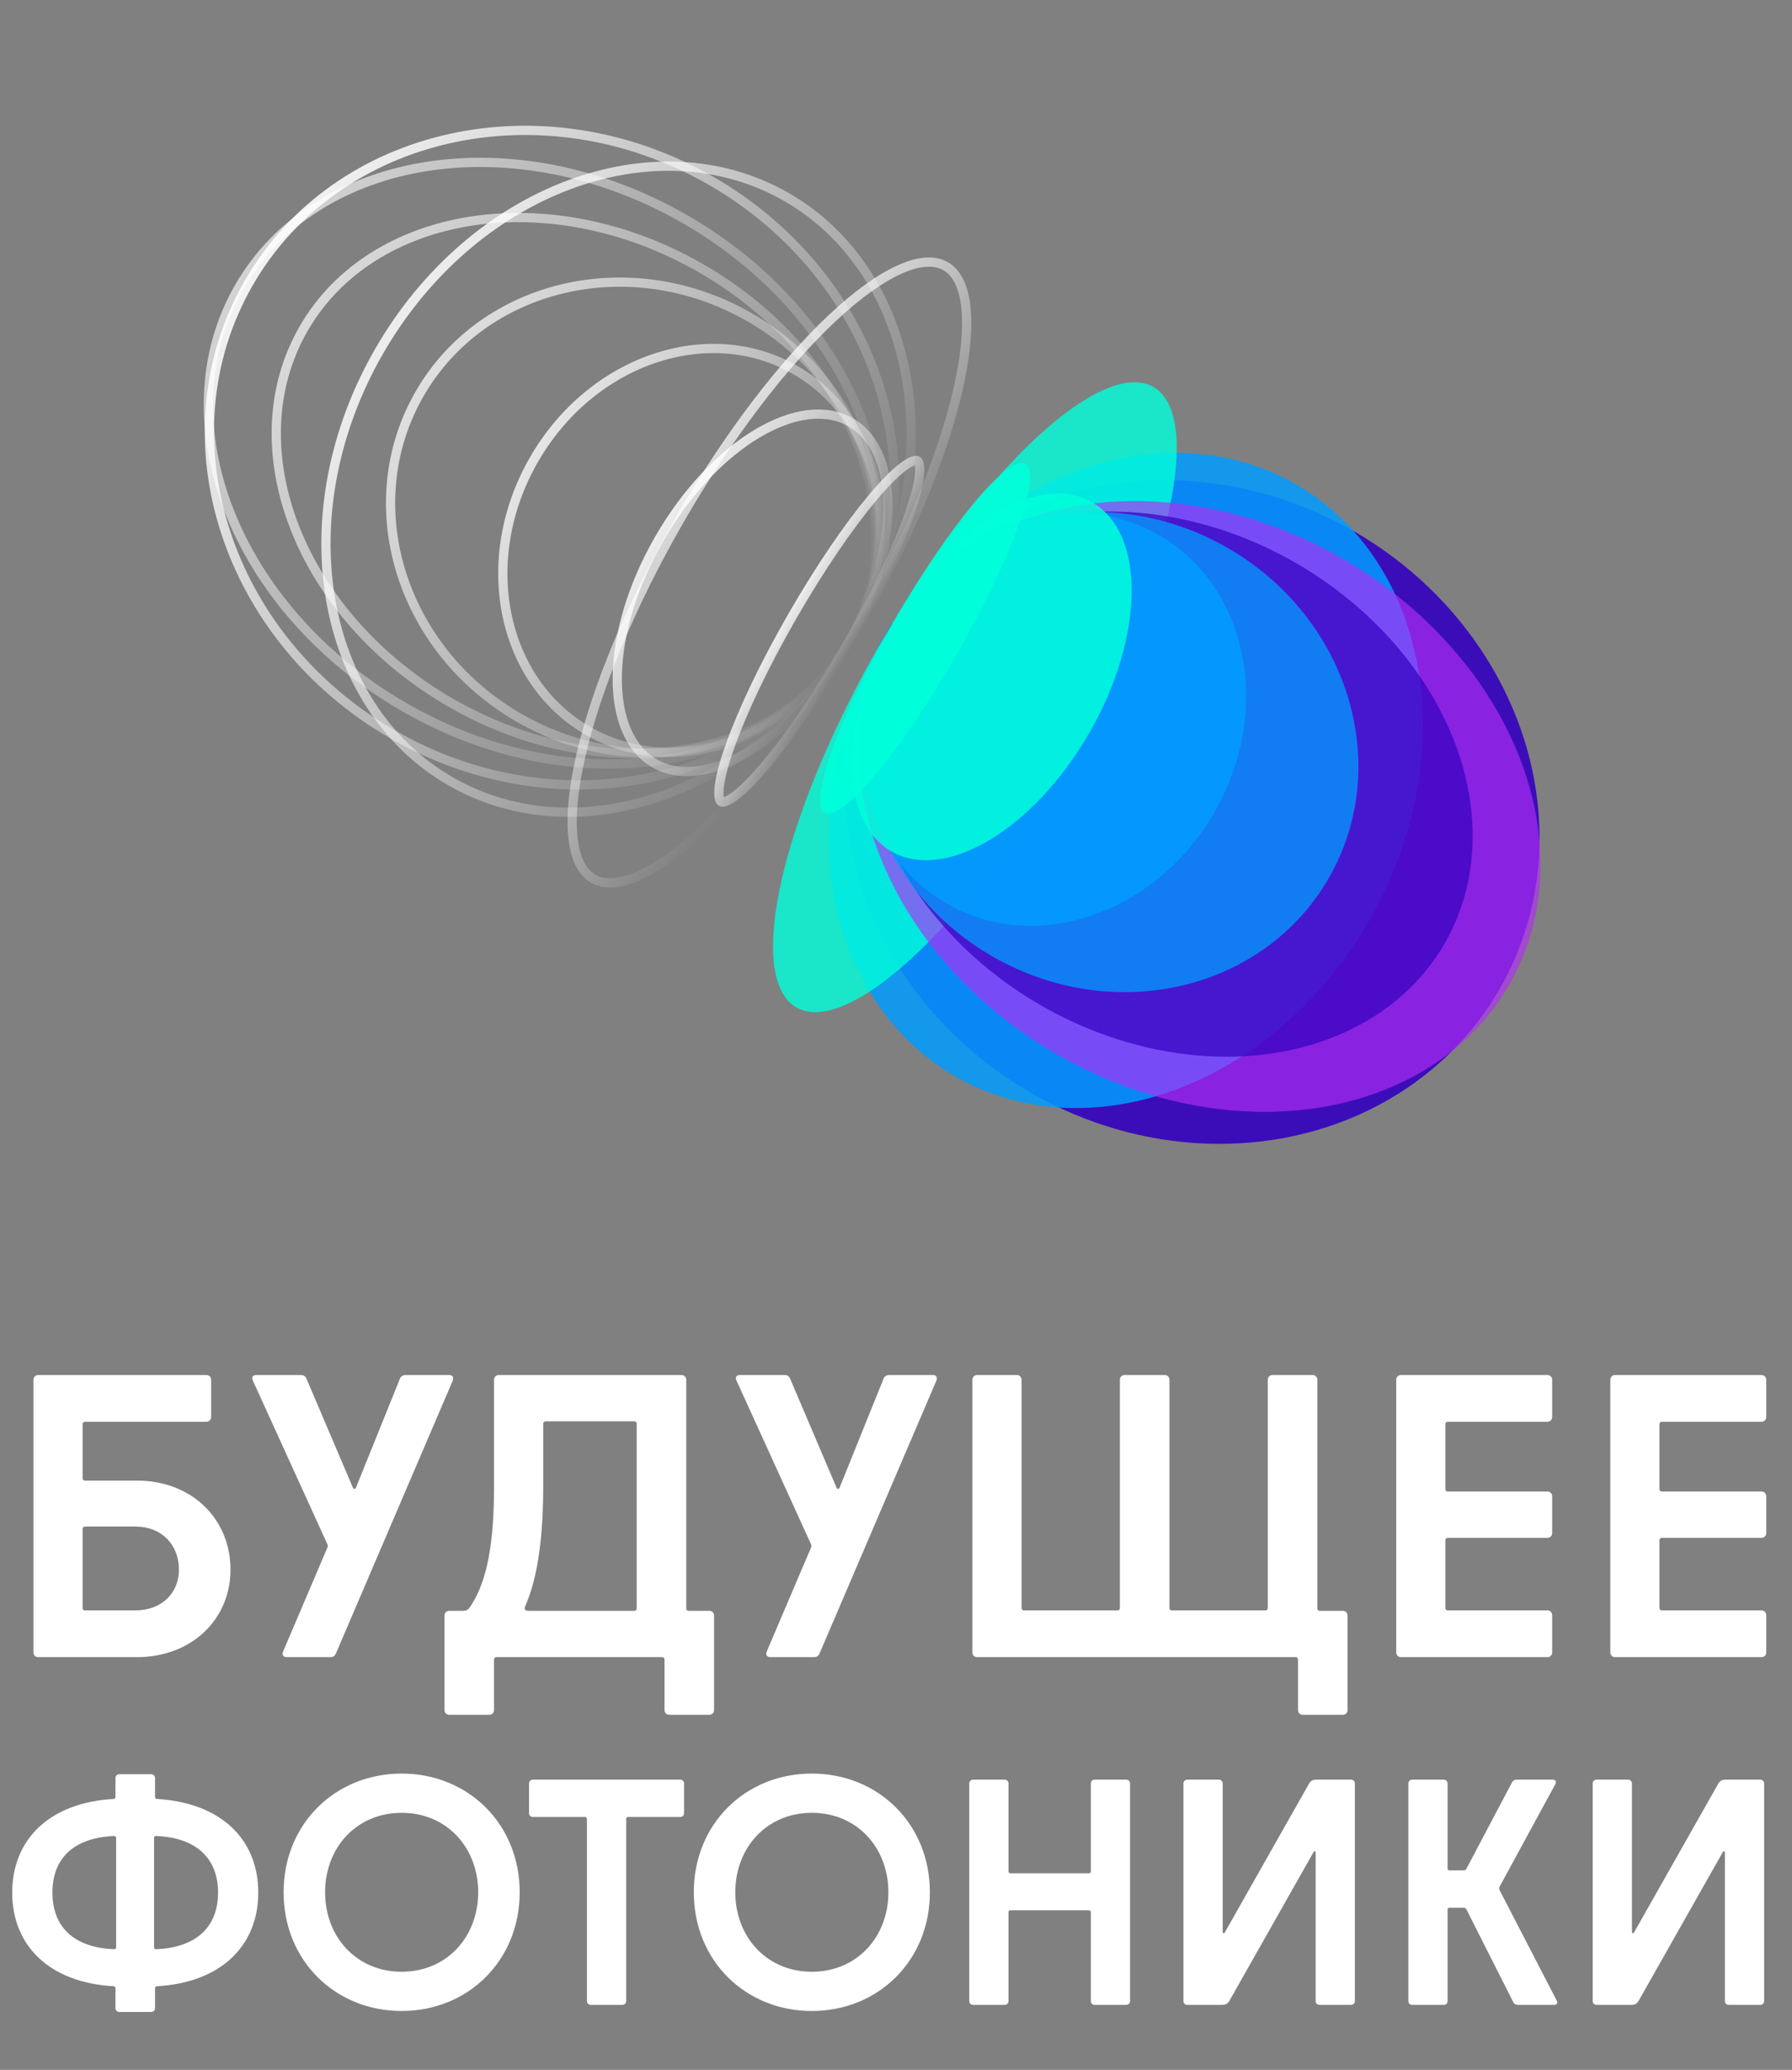
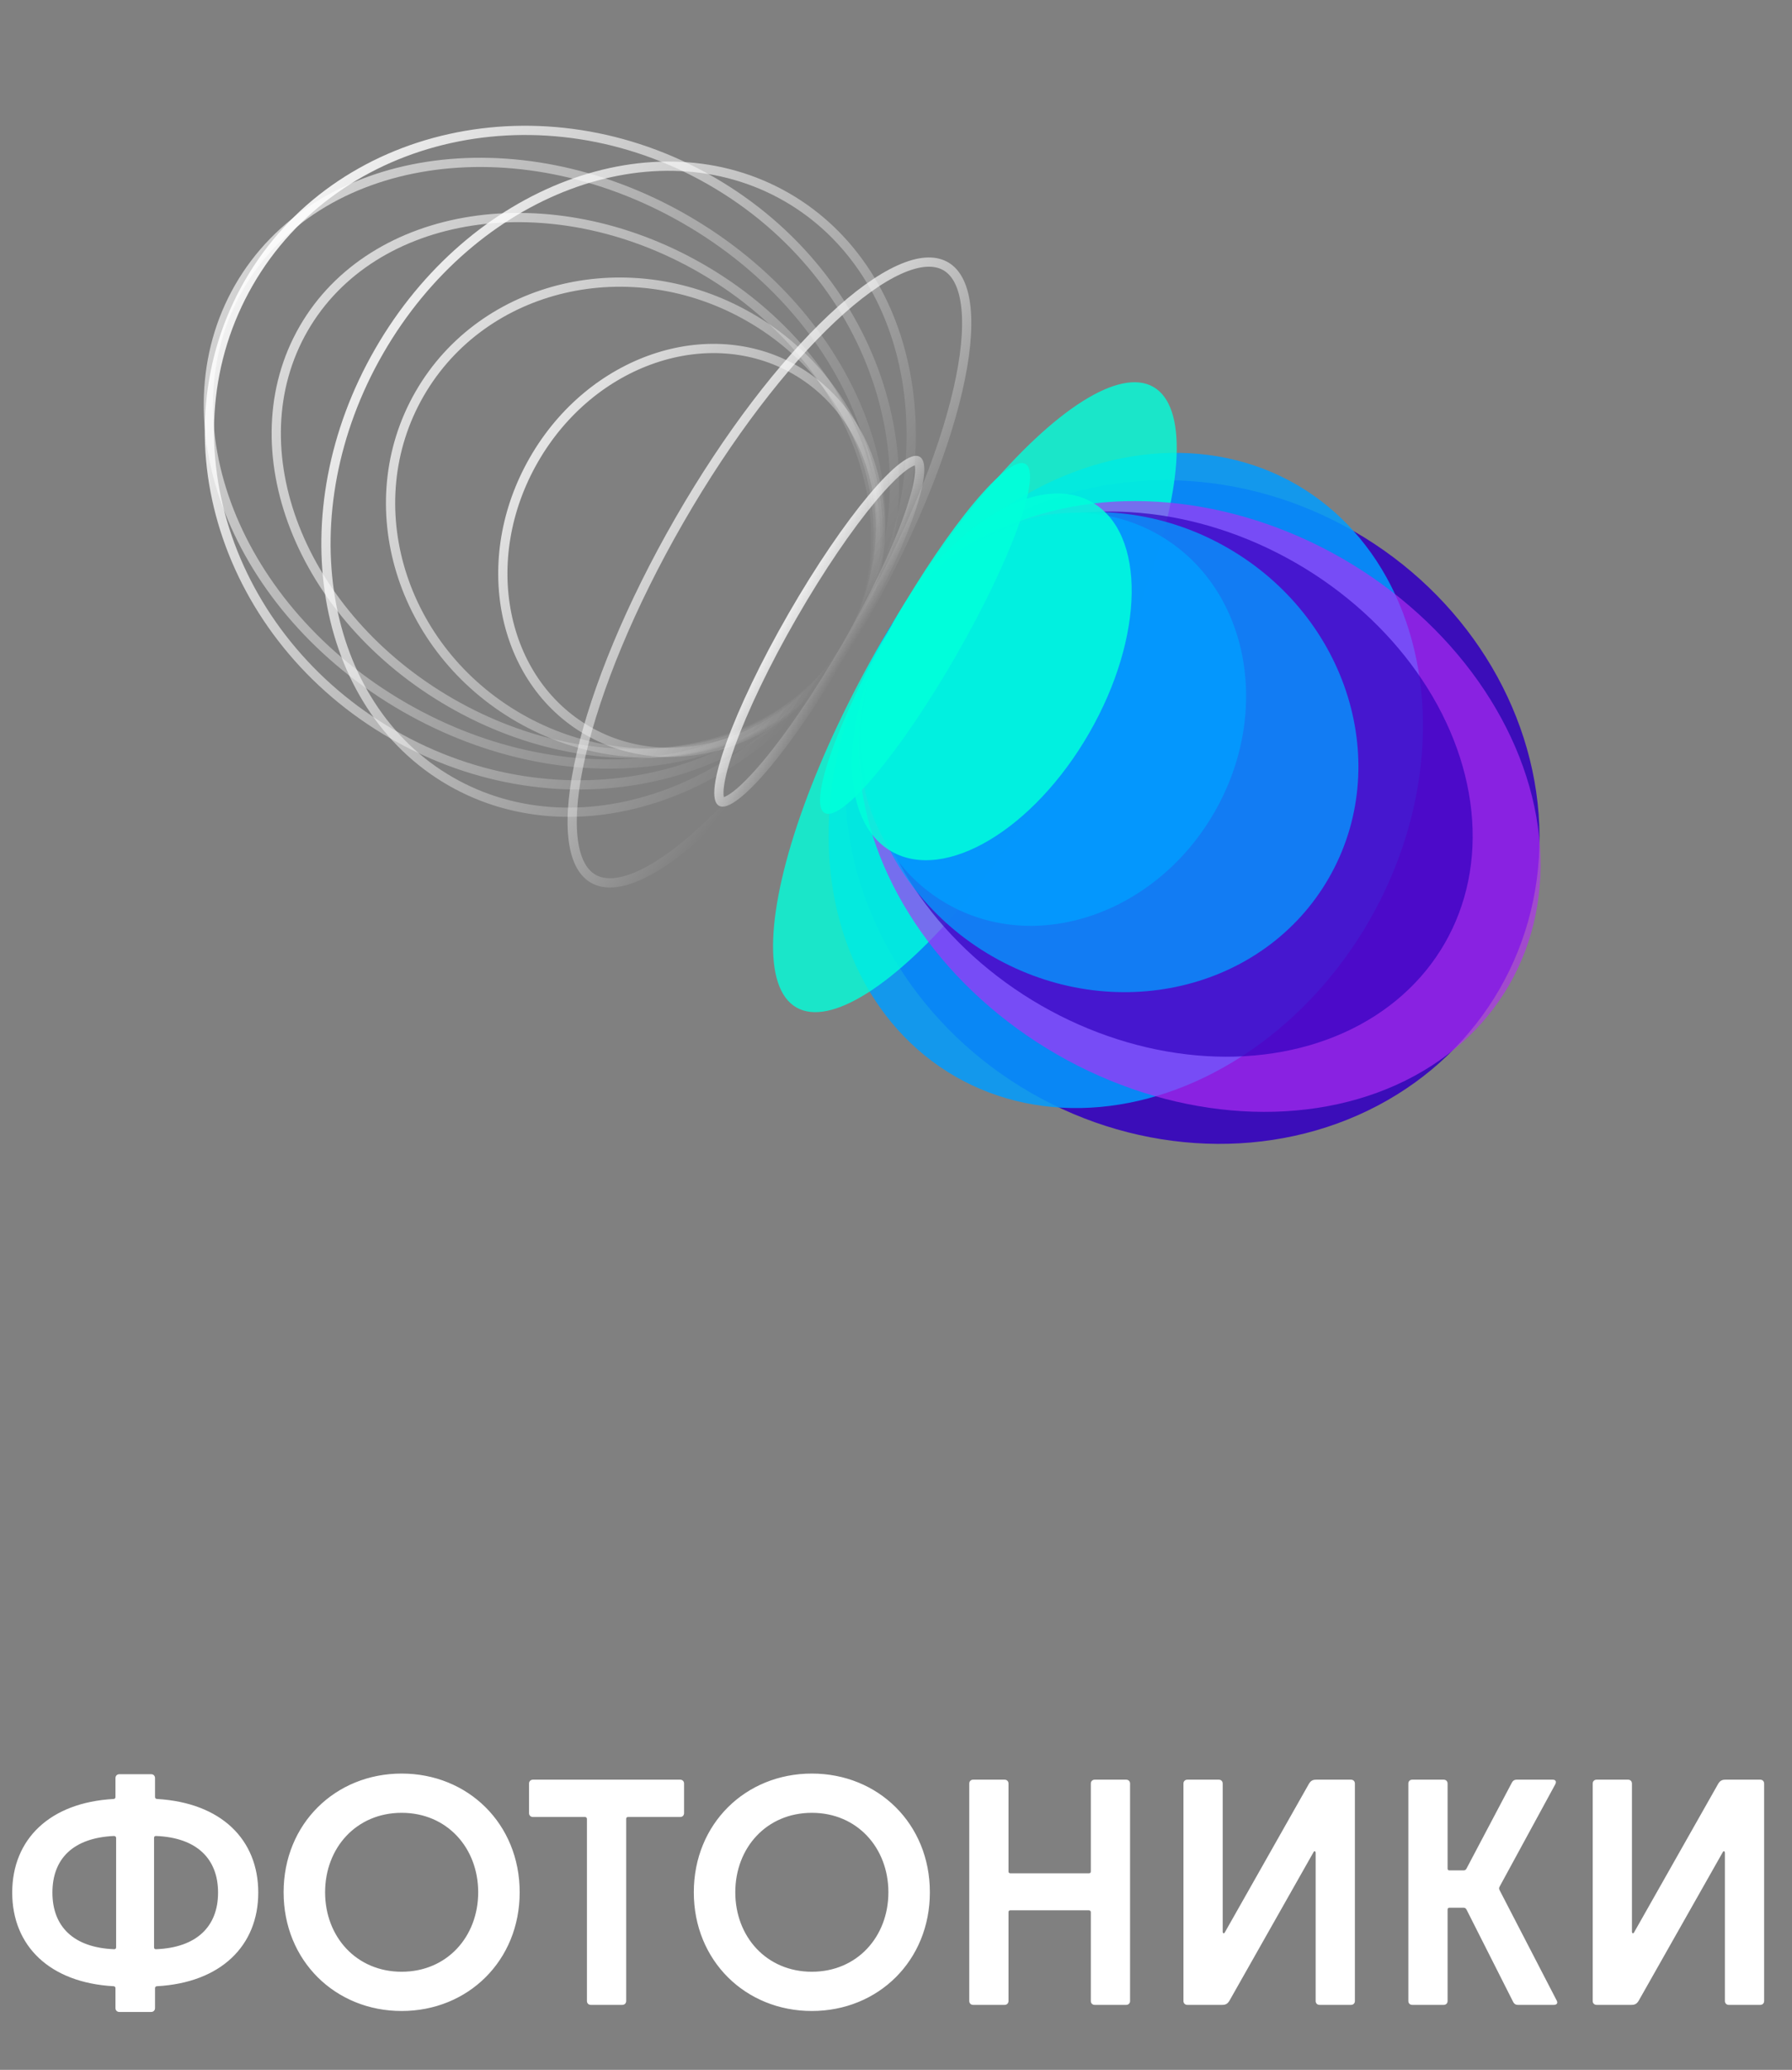
<svg xmlns="http://www.w3.org/2000/svg" width="446" height="515" viewBox="0 0 446 515" fill="none">
  <rect x="0" y="0" width="446" height="515" fill="#808080" stroke="none" />
  <ellipse opacity="0.9" cx="296.771" cy="202.046" rx="80.601" ry="88.227" transform="rotate(119.923 296.771 202.046)" fill="#3300BF" />
  <ellipse opacity="0.85" cx="280.181" cy="194.191" rx="85.001" ry="69.93" transform="rotate(119.923 280.181 194.191)" fill="#009DFF" />
  <ellipse opacity="0.8" cx="242.636" cy="173.471" rx="89.069" ry="27.054" transform="rotate(119.923 242.636 173.471)" fill="#01FFDB" />
  <path opacity="0.9" d="M61.898 70.43C83.739 32.483 135.233 20.968 177 45.007C218.767 69.046 234.678 119.357 212.837 157.304C190.996 195.252 139.502 206.767 97.734 182.727C55.967 158.688 40.057 108.378 61.898 70.43Z" stroke="url(#paint0_linear_581_2)" stroke-width="2.299" />
  <path opacity="0.85" d="M94.346 87.412C117.556 47.084 163.035 30.199 195.785 49.048C228.534 67.897 236.78 115.704 213.569 156.031C190.359 196.358 144.879 213.244 112.13 194.395C79.38 175.546 71.135 127.739 94.346 87.412Z" stroke="url(#paint1_linear_581_2)" stroke-width="2.299" />
  <path opacity="0.8" d="M169.052 129.519C181.281 108.272 194.947 90.581 207.127 79.151C213.222 73.43 218.897 69.325 223.79 67.106C228.714 64.873 232.6 64.653 235.36 66.242C238.12 67.83 239.882 71.301 240.425 76.68C240.964 82.026 240.264 88.994 238.38 97.138C234.614 113.412 226.183 134.116 213.954 155.363C201.725 176.61 188.059 194.301 175.878 205.731C169.783 211.452 164.109 215.558 159.216 217.777C154.292 220.01 150.406 220.23 147.646 218.641C144.886 217.053 143.124 213.582 142.581 208.203C142.042 202.857 142.741 195.888 144.626 187.743C148.391 171.47 156.823 150.766 169.052 129.519Z" stroke="url(#paint2_linear_581_2)" stroke-width="2.299" />
  <path opacity="0.65" d="M59.504 71.472C78.688 38.141 128.28 30.243 170.508 54.547C212.736 78.852 230.818 125.701 211.635 159.032C192.451 192.363 142.858 200.262 100.63 175.957C58.402 151.653 40.32 104.803 59.504 71.472Z" stroke="url(#paint3_linear_581_2)" stroke-width="2.299" />
  <path opacity="0.7" d="M75.558 81.784C92.631 52.122 136.814 45.068 174.481 66.747C212.148 88.427 228.244 130.174 211.171 159.837C194.099 189.5 149.915 196.554 112.248 174.875C74.581 153.195 58.486 111.447 75.558 81.784Z" stroke="url(#paint4_linear_581_2)" stroke-width="2.299" />
  <path opacity="0.75" d="M104.422 98.005C120.227 70.546 156.974 61.908 186.564 78.939C216.155 95.97 227.145 132.083 211.341 159.542C195.537 187.002 158.789 195.64 129.199 178.609C99.609 161.578 88.618 125.464 104.422 98.005Z" stroke="url(#paint5_linear_581_2)" stroke-width="2.299" />
  <path opacity="0.8" d="M132.892 114.368C147.23 89.456 176.404 79.669 197.951 92.07C219.497 104.472 225.689 134.614 211.351 159.525C197.013 184.437 167.84 194.225 146.293 181.824C124.746 169.422 118.554 139.279 132.892 114.368Z" stroke="url(#paint6_linear_581_2)" stroke-width="2.299" />
-   <path opacity="0.85" d="M164.042 134.113C170.863 122.261 179.697 113.126 188.412 107.913C197.163 102.679 205.545 101.524 211.721 105.079C217.896 108.633 221.108 116.461 220.978 126.657C220.848 136.81 217.387 149.038 210.565 160.89C203.743 172.743 194.909 181.878 186.195 187.09C177.444 192.325 169.062 193.48 162.886 189.926C156.711 186.372 153.499 178.543 153.629 168.347C153.758 158.193 157.22 145.966 164.042 134.113Z" stroke="url(#paint7_linear_581_2)" stroke-width="2.299" />
  <path opacity="0.9" d="M197.257 153.23C204.135 141.28 211.202 130.977 217.054 123.981C219.986 120.477 222.578 117.846 224.659 116.251C225.704 115.451 226.565 114.954 227.233 114.72C227.91 114.482 228.211 114.57 228.328 114.637C228.444 114.704 228.672 114.92 228.807 115.625C228.939 116.321 228.943 117.315 228.775 118.62C228.442 121.221 227.469 124.783 225.912 129.079C222.803 137.654 217.444 148.94 210.566 160.89C203.688 172.841 196.621 183.144 190.768 190.139C187.836 193.644 185.244 196.275 183.163 197.87C182.118 198.671 181.257 199.167 180.589 199.402C179.911 199.639 179.61 199.551 179.493 199.484C179.377 199.417 179.15 199.2 179.015 198.496C178.883 197.8 178.879 196.807 179.047 195.501C179.38 192.9 180.353 189.337 181.911 185.041C185.02 176.467 190.378 165.181 197.257 153.23Z" stroke="url(#paint8_linear_581_2)" stroke-width="2.299" />
  <ellipse opacity="0.65" cx="298.569" cy="200.66" rx="71.191" ry="88.914" transform="rotate(119.923 298.569 200.66)" fill="#B32DF6" />
  <ellipse opacity="0.7" cx="290.774" cy="195.101" rx="63.529" ry="79.385" transform="rotate(119.923 290.774 195.101)" fill="#3300BF" />
  <ellipse opacity="0.75" cx="276.257" cy="187.139" rx="58.649" ry="62.831" transform="rotate(119.923 276.257 187.139)" fill="#009DFF" />
  <ellipse opacity="0.8" cx="262.017" cy="178.966" rx="52.928" ry="46.413" transform="rotate(119.923 262.017 178.966)" fill="#009DFF" />
  <ellipse opacity="0.85" cx="246.835" cy="168.411" rx="50.098" ry="27.989" transform="rotate(119.923 246.835 168.411)" fill="#01FFDB" />
  <ellipse opacity="0.9" cx="230.228" cy="158.852" rx="50.098" ry="8.828" transform="rotate(119.923 230.228 158.852)" fill="#01FFDB" />
-   <path d="M20.56 367.793C20.56 368.094 20.761 368.395 21.162 368.395H34.099C47.839 368.395 57.367 378.023 57.367 390.559C57.367 402.795 47.839 412.323 33.999 412.323H9.528C8.826 412.323 8.324 411.821 8.324 411.119V343.322C8.324 342.62 8.826 342.118 9.528 342.118H51.35C52.052 342.118 52.553 342.62 52.553 343.322V352.549C52.553 353.251 52.052 353.752 51.35 353.752H21.162C20.861 353.752 20.56 353.953 20.56 354.354V367.793ZM20.56 400.087C20.56 400.488 20.761 400.689 21.162 400.689H33.698C40.117 400.689 44.53 396.477 44.53 390.559C44.53 384.241 40.117 379.828 33.798 379.828H21.162C20.761 379.828 20.56 380.029 20.56 380.43V400.087ZM87.807 370.1C88.008 370.601 88.409 370.601 88.61 370.1L99.542 343.021C99.742 342.419 100.344 342.118 100.946 342.118H111.777C112.68 342.118 112.981 342.72 112.68 343.522L83.595 411.42C83.294 412.122 82.793 412.323 82.191 412.323H71.359C70.457 412.323 70.156 411.721 70.457 410.919L81.489 385.043C81.589 384.742 81.589 384.442 81.489 384.241L62.935 343.522C62.534 342.62 62.935 342.118 63.838 342.118H74.87C75.471 342.118 75.973 342.319 76.274 343.021L87.807 370.1ZM122.961 425.461C122.961 426.163 122.46 426.665 121.758 426.665H111.829C111.127 426.665 110.625 426.163 110.625 425.461V401.993C110.625 401.291 111.127 400.789 111.829 400.789H115.439C116.041 400.789 116.543 400.488 116.944 399.887C120.153 395.173 122.961 387.45 122.961 370.1V343.322C122.961 342.62 123.463 342.118 124.165 342.118H169.597C170.299 342.118 170.801 342.62 170.801 343.322V400.187C170.801 400.589 171.001 400.789 171.402 400.789H176.517C177.219 400.789 177.721 401.291 177.721 401.993V425.461C177.721 426.163 177.219 426.665 176.517 426.665H166.588C165.886 426.665 165.385 426.163 165.385 425.461V412.925C165.385 412.523 165.184 412.323 164.783 412.323H123.563C123.162 412.323 122.961 412.523 122.961 412.925V425.461ZM157.863 400.789C158.264 400.789 158.465 400.589 158.465 400.187V354.254C158.465 353.852 158.264 353.652 157.863 353.652H135.799C135.498 353.652 135.197 353.852 135.197 354.254V369.899C135.197 386.849 132.69 395.072 130.784 399.485C130.383 400.388 130.584 400.789 131.586 400.789H157.863ZM208.178 370.1C208.378 370.601 208.779 370.601 208.98 370.1L219.912 343.021C220.112 342.419 220.714 342.118 221.316 342.118H232.147C233.05 342.118 233.351 342.72 233.05 343.522L203.965 411.42C203.664 412.122 203.163 412.323 202.561 412.323H191.73C190.827 412.323 190.526 411.721 190.827 410.919L201.859 385.043C201.959 384.742 201.959 384.442 201.859 384.241L183.305 343.522C182.904 342.62 183.305 342.118 184.208 342.118H195.24C195.842 342.118 196.343 342.319 196.644 343.021L208.178 370.1ZM326.66 342.118C327.362 342.118 327.863 342.62 327.863 343.322V400.187C327.863 400.589 328.064 400.789 328.465 400.789H334.181C334.883 400.789 335.385 401.291 335.385 401.993V425.461C335.385 426.163 334.883 426.665 334.181 426.665H324.253C323.55 426.665 323.049 426.163 323.049 425.461V412.925C323.049 412.523 322.848 412.323 322.447 412.323H243.216C242.514 412.323 242.013 411.821 242.013 411.119V343.322C242.013 342.62 242.514 342.118 243.216 342.118H253.045C253.747 342.118 254.249 342.62 254.249 343.322V400.087C254.249 400.388 254.449 400.689 254.85 400.689H278.118C278.519 400.689 278.72 400.488 278.72 400.087V343.322C278.72 342.62 279.221 342.118 279.923 342.118H289.852C290.554 342.118 291.056 342.62 291.056 343.322V400.087C291.056 400.388 291.256 400.689 291.658 400.689H314.925C315.327 400.689 315.527 400.488 315.527 400.087V343.322C315.527 342.62 316.029 342.118 316.731 342.118H326.66ZM347.496 343.322C347.496 342.62 347.997 342.118 348.7 342.118H385.106C385.808 342.118 386.309 342.62 386.309 343.322V352.549C386.309 353.251 385.808 353.752 385.106 353.752H360.333C360.033 353.752 359.732 353.953 359.732 354.354V370.501C359.732 370.902 359.932 371.103 360.333 371.103H385.106C385.808 371.103 386.309 371.604 386.309 372.306V381.433C386.309 382.135 385.808 382.636 385.106 382.636H360.333C360.033 382.636 359.732 382.837 359.732 383.238V400.087C359.732 400.388 359.932 400.689 360.333 400.689H385.106C385.808 400.689 386.309 401.19 386.309 401.892V411.119C386.309 411.821 385.808 412.323 385.106 412.323H348.7C347.997 412.323 347.496 411.821 347.496 411.119V343.322ZM400.776 343.322C400.776 342.62 401.278 342.118 401.98 342.118H438.386C439.088 342.118 439.589 342.62 439.589 343.322V352.549C439.589 353.251 439.088 353.752 438.386 353.752H413.614C413.313 353.752 413.012 353.953 413.012 354.354V370.501C413.012 370.902 413.212 371.103 413.614 371.103H438.386C439.088 371.103 439.589 371.604 439.589 372.306V381.433C439.589 382.135 439.088 382.636 438.386 382.636H413.614C413.313 382.636 413.012 382.837 413.012 383.238V400.087C413.012 400.388 413.212 400.689 413.614 400.689H438.386C439.088 400.689 439.589 401.19 439.589 401.892V411.119C439.589 411.821 439.088 412.323 438.386 412.323H401.98C401.278 412.323 400.776 411.821 400.776 411.119V343.322Z" fill="white" />
  <path d="M64.277 470.902C64.277 484.11 54.992 493.315 39.063 494.196C38.742 494.196 38.582 494.436 38.582 494.676V499.639C38.582 500.199 38.182 500.599 37.622 500.599H29.697C29.137 500.599 28.737 500.199 28.737 499.639V494.676C28.737 494.436 28.576 494.196 28.256 494.196C12.407 493.315 3.042 484.19 3.042 470.902C3.042 457.615 12.407 448.489 28.256 447.609C28.576 447.609 28.737 447.369 28.737 447.128V442.406C28.737 441.845 29.137 441.445 29.697 441.445H37.622C38.182 441.445 38.582 441.845 38.582 442.406V447.128C38.582 447.369 38.742 447.609 39.143 447.609C55.072 448.569 64.277 457.695 64.277 470.902ZM13.047 470.902C13.047 479.307 18.251 484.59 28.416 484.99C28.737 484.99 28.897 484.83 28.897 484.51V457.294C28.897 456.974 28.657 456.814 28.336 456.814C18.171 457.294 13.047 462.497 13.047 470.902ZM38.822 456.814C38.502 456.814 38.342 456.974 38.342 457.294V484.51C38.342 484.83 38.502 484.99 38.822 484.99C48.988 484.59 54.271 479.307 54.271 470.902C54.271 462.497 48.988 457.214 38.822 456.814ZM99.963 500.359C83.474 500.359 70.586 487.872 70.586 470.822C70.586 453.772 83.474 441.285 99.963 441.285C116.453 441.285 129.34 453.772 129.34 470.822C129.34 487.872 116.453 500.359 99.963 500.359ZM99.963 490.594C111.25 490.594 119.014 481.869 119.014 470.822C119.014 459.776 111.25 451.051 99.963 451.051C88.677 451.051 80.912 459.776 80.912 470.822C80.912 481.869 88.677 490.594 99.963 490.594ZM169.292 442.806C169.853 442.806 170.253 443.206 170.253 443.767V451.131C170.253 451.691 169.853 452.091 169.292 452.091H156.325C156.005 452.091 155.844 452.251 155.844 452.572V497.878C155.844 498.438 155.444 498.838 154.884 498.838H147.039C146.479 498.838 146.079 498.438 146.079 497.878V452.572C146.079 452.331 145.919 452.091 145.599 452.091H132.631C132.071 452.091 131.671 451.691 131.671 451.131V443.767C131.671 443.206 132.071 442.806 132.631 442.806H169.292ZM202.054 500.359C185.564 500.359 172.677 487.872 172.677 470.822C172.677 453.772 185.564 441.285 202.054 441.285C218.543 441.285 231.431 453.772 231.431 470.822C231.431 487.872 218.543 500.359 202.054 500.359ZM202.054 490.594C213.34 490.594 221.105 481.869 221.105 470.822C221.105 459.776 213.34 451.051 202.054 451.051C190.767 451.051 183.003 459.776 183.003 470.822C183.003 481.869 190.767 490.594 202.054 490.594ZM250.998 465.619C250.998 465.939 251.158 466.099 251.479 466.099H271.01C271.33 466.099 271.49 465.939 271.49 465.619V443.767C271.49 443.206 271.89 442.806 272.451 442.806H280.295C280.856 442.806 281.256 443.206 281.256 443.767V497.878C281.256 498.438 280.856 498.838 280.295 498.838H272.451C271.89 498.838 271.49 498.438 271.49 497.878V475.785C271.49 475.545 271.33 475.305 271.01 475.305H251.479C251.158 475.305 250.998 475.465 250.998 475.785V497.878C250.998 498.438 250.598 498.838 250.038 498.838H242.193C241.633 498.838 241.233 498.438 241.233 497.878V443.767C241.233 443.206 241.633 442.806 242.193 442.806H250.038C250.598 442.806 250.998 443.206 250.998 443.767V465.619ZM304.871 480.748L325.763 443.847C326.243 443.046 326.723 442.806 327.604 442.806H336.249C336.809 442.806 337.209 443.206 337.209 443.767V497.878C337.209 498.438 336.809 498.838 336.249 498.838H328.404C327.844 498.838 327.444 498.438 327.444 497.878V461.057C327.444 460.576 327.124 460.416 326.883 460.896L305.991 497.798C305.511 498.598 305.031 498.838 304.15 498.838H295.505C294.945 498.838 294.545 498.438 294.545 497.878V443.767C294.545 443.206 294.945 442.806 295.505 442.806H303.35C303.91 442.806 304.31 443.206 304.31 443.767V480.588C304.31 481.068 304.631 481.228 304.871 480.748ZM387.416 497.718C387.816 498.438 387.416 498.838 386.695 498.838H377.73C377.25 498.838 376.85 498.598 376.61 498.118L365.003 475.145C364.843 474.824 364.603 474.664 364.283 474.664H360.76C360.44 474.664 360.28 474.824 360.28 475.145V497.878C360.28 498.438 359.88 498.838 359.32 498.838H351.475C350.915 498.838 350.515 498.438 350.515 497.878V443.767C350.515 443.206 350.915 442.806 351.475 442.806H359.32C359.88 442.806 360.28 443.206 360.28 443.767V464.899C360.28 465.219 360.44 465.379 360.76 465.379H364.283C364.603 465.379 364.843 465.219 365.003 464.899L376.289 443.526C376.53 443.046 376.93 442.806 377.41 442.806H386.455C387.176 442.806 387.416 443.286 387.096 443.927L373.248 469.381C373.008 469.782 373.088 470.022 373.248 470.342L387.416 497.718ZM406.726 480.748L427.619 443.847C428.099 443.046 428.579 442.806 429.46 442.806H438.105C438.665 442.806 439.065 443.206 439.065 443.767V497.878C439.065 498.438 438.665 498.838 438.105 498.838H430.26C429.7 498.838 429.299 498.438 429.299 497.878V461.057C429.299 460.576 428.979 460.416 428.739 460.896L407.847 497.798C407.367 498.598 406.887 498.838 406.006 498.838H397.361C396.801 498.838 396.4 498.438 396.4 497.878V443.767C396.4 443.206 396.801 442.806 397.361 442.806H405.206C405.766 442.806 406.166 443.206 406.166 443.767V480.588C406.166 481.068 406.486 481.228 406.726 480.748Z" fill="white" />
  <defs>
    <linearGradient id="paint0_linear_581_2" x1="64.385" y1="65.534" x2="206.95" y2="164.41" gradientUnits="userSpaceOnUse">
      <stop stop-color="white" />
      <stop offset="1" stop-color="white" stop-opacity="0" />
    </linearGradient>
    <linearGradient id="paint1_linear_581_2" x1="96.577" y1="85.079" x2="209.249" y2="160.961" gradientUnits="userSpaceOnUse">
      <stop stop-color="white" />
      <stop offset="1" stop-color="white" stop-opacity="0" />
    </linearGradient>
    <linearGradient id="paint2_linear_581_2" x1="158.662" y1="127.619" x2="208.1" y2="166.709" gradientUnits="userSpaceOnUse">
      <stop stop-color="white" />
      <stop offset="1" stop-color="white" stop-opacity="0" />
    </linearGradient>
    <linearGradient id="paint3_linear_581_2" x1="62.086" y1="66.684" x2="209.25" y2="163.26" gradientUnits="userSpaceOnUse">
      <stop stop-color="white" />
      <stop offset="1" stop-color="white" stop-opacity="0" />
    </linearGradient>
    <linearGradient id="paint4_linear_581_2" x1="79.332" y1="74.732" x2="211.549" y2="159.811" gradientUnits="userSpaceOnUse">
      <stop stop-color="white" />
      <stop offset="1" stop-color="white" stop-opacity="0" />
    </linearGradient>
    <linearGradient id="paint5_linear_581_2" x1="108.075" y1="89.678" x2="211.55" y2="158.661" gradientUnits="userSpaceOnUse">
      <stop stop-color="white" />
      <stop offset="1" stop-color="white" stop-opacity="0" />
    </linearGradient>
    <linearGradient id="paint6_linear_581_2" x1="133.369" y1="110.373" x2="210.4" y2="160.961" gradientUnits="userSpaceOnUse">
      <stop stop-color="white" />
      <stop offset="1" stop-color="white" stop-opacity="0" />
    </linearGradient>
    <linearGradient id="paint7_linear_581_2" x1="164.411" y1="132.218" x2="210.399" y2="163.26" gradientUnits="userSpaceOnUse">
      <stop stop-color="white" />
      <stop offset="1" stop-color="white" stop-opacity="0" />
    </linearGradient>
    <linearGradient id="paint8_linear_581_2" x1="193.154" y1="156.362" x2="209.25" y2="165.56" gradientUnits="userSpaceOnUse">
      <stop stop-color="white" />
      <stop offset="1" stop-color="white" stop-opacity="0" />
    </linearGradient>
  </defs>
</svg>